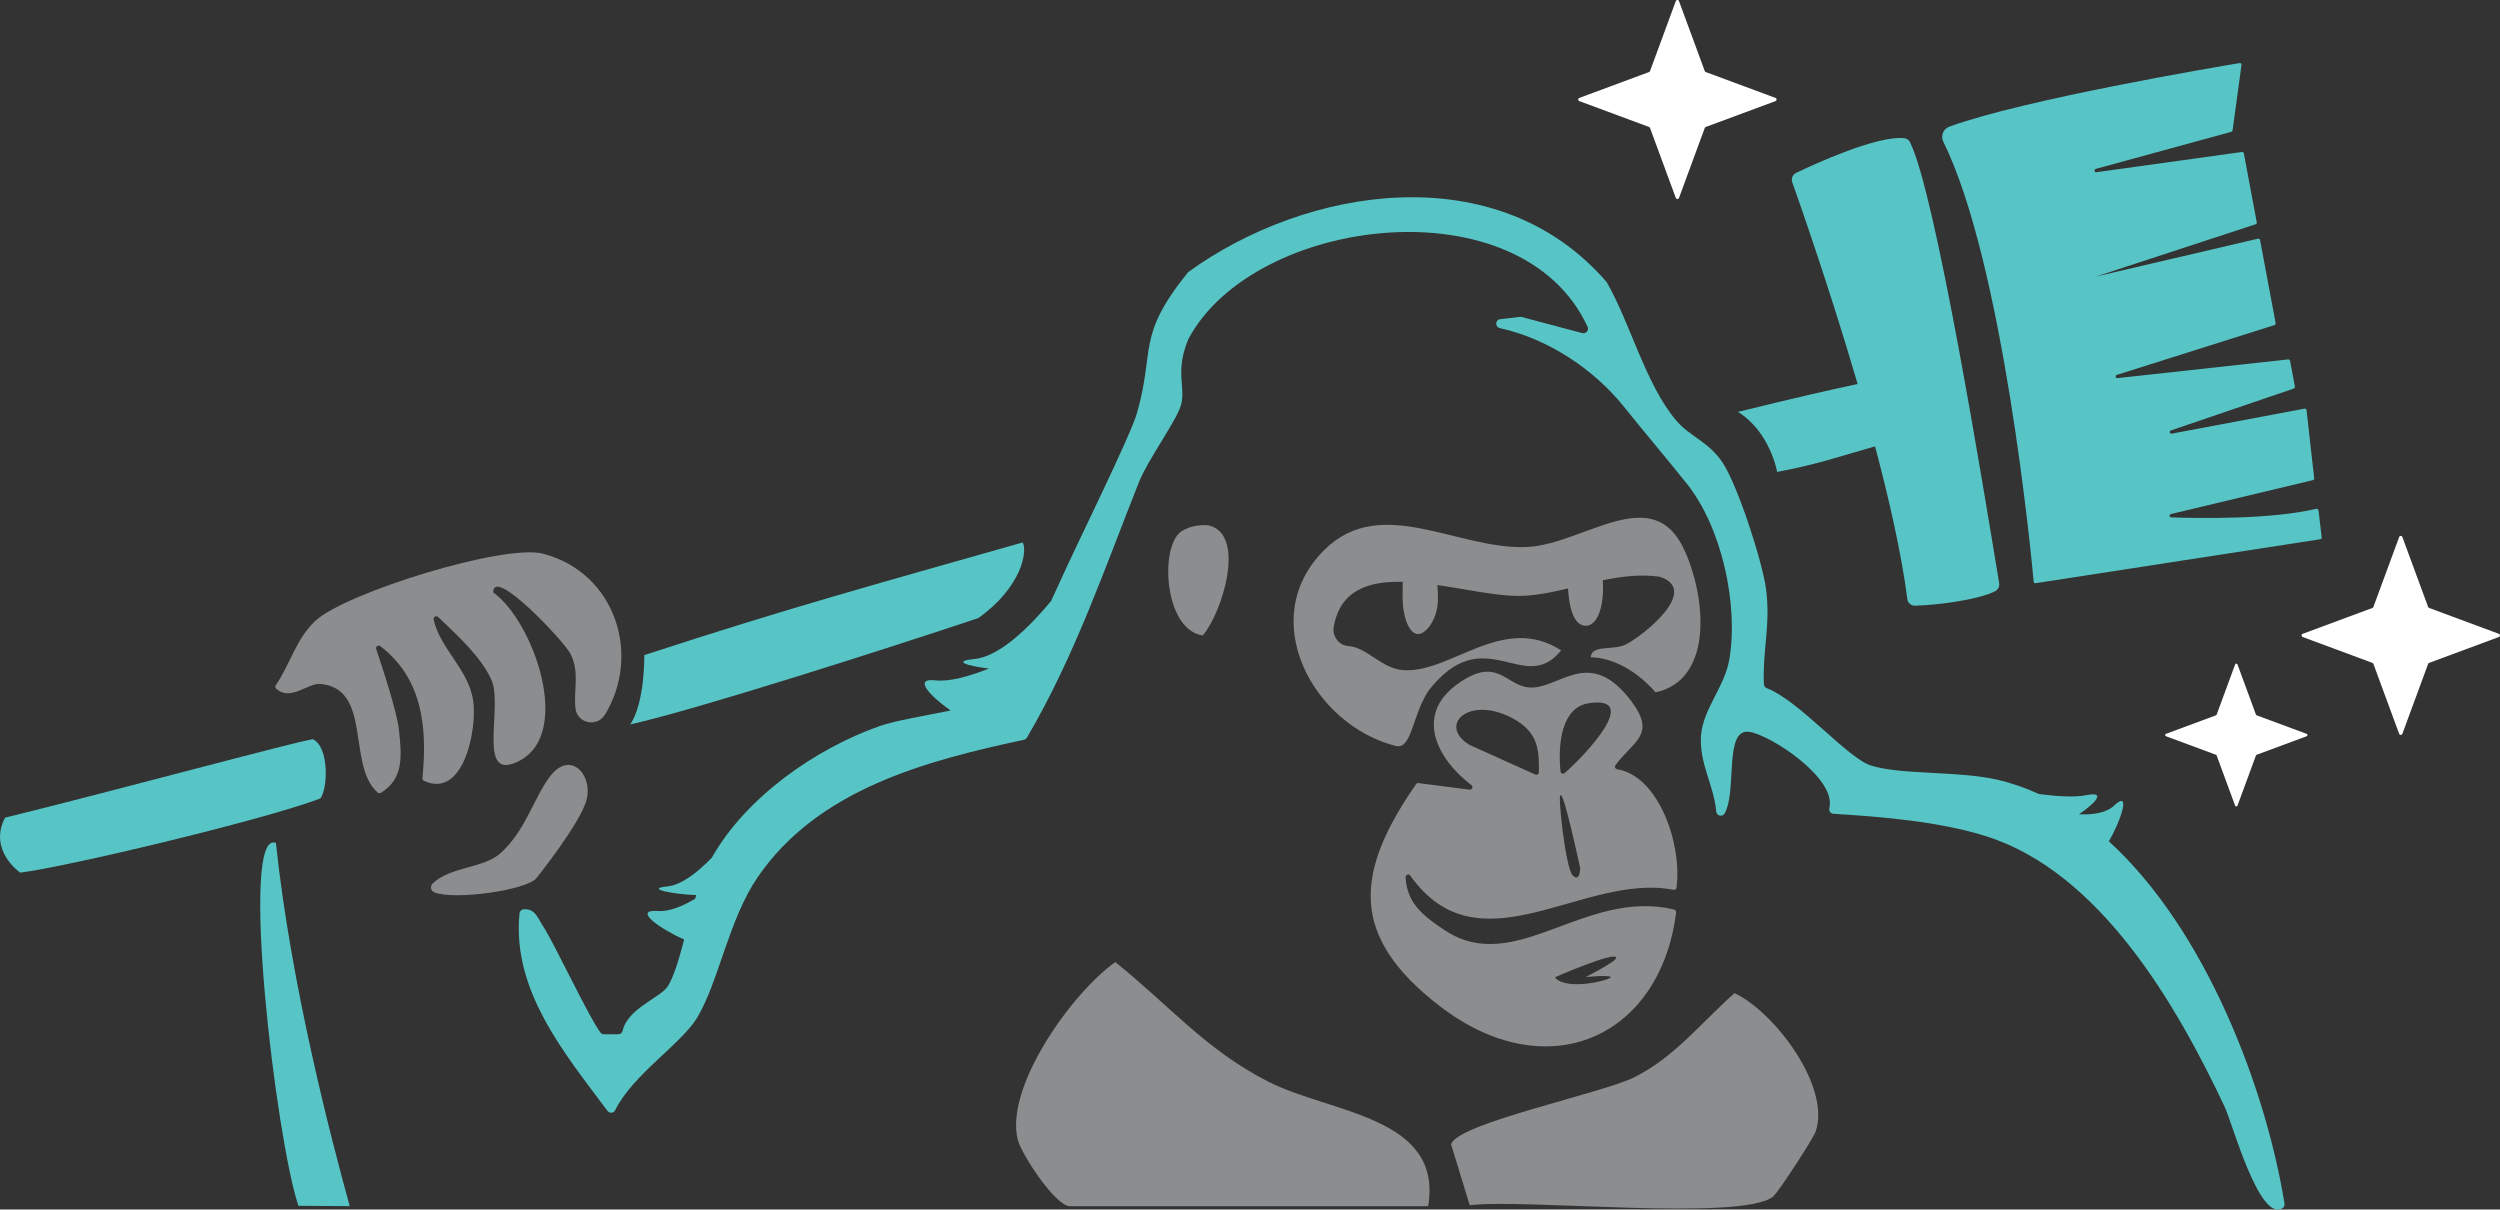
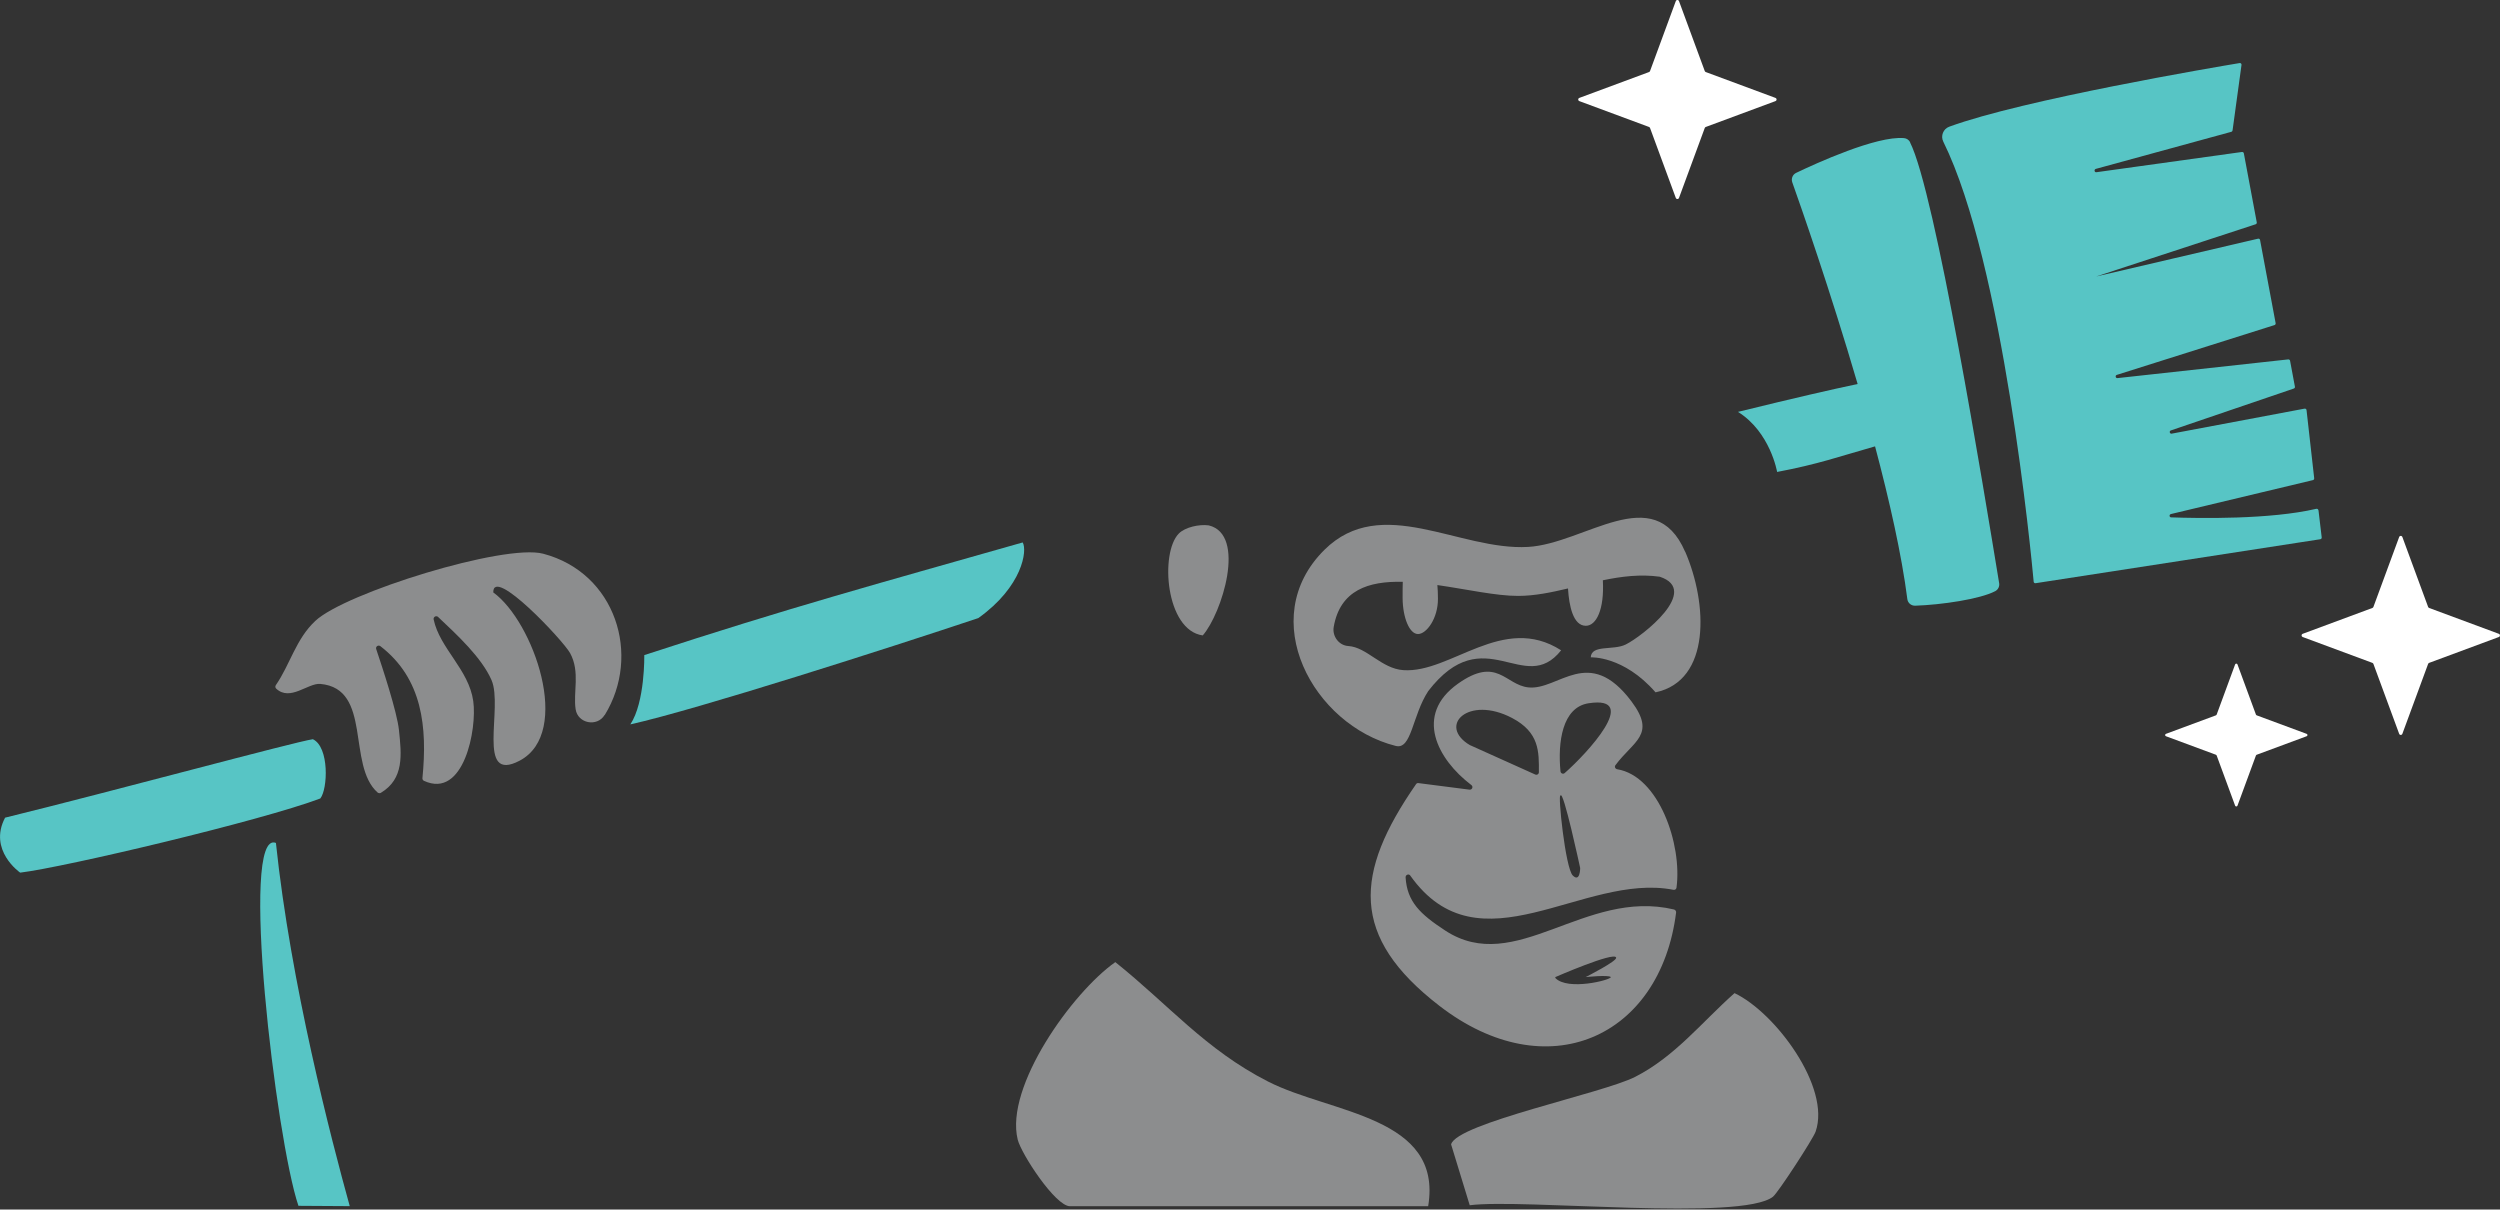
<svg xmlns="http://www.w3.org/2000/svg" width="587" height="284" viewBox="0 0 587 284" fill="none">
  <rect x="0" y="0" width="587" height="284" fill="#333333" stroke="none" />
  <g clip-path="url(#clip0_120_1775)">
    <path d="M331.112 205.562C347.347 228.489 371.746 204.783 392.925 208.927C393.266 209.003 393.607 208.775 393.644 208.414C395.008 198.262 389.496 182.217 379.721 180.62C379.266 180.544 379.02 180.031 379.304 179.67C383.529 173.966 388.928 172.541 383.112 164.746C373.053 151.268 365.93 162.18 358.845 161.4C353.409 160.811 351.533 153.986 342.308 160.545C332.003 167.883 337.477 178.263 345.471 184.327C345.983 184.707 345.661 185.487 345.036 185.411L333.044 183.871C332.817 183.833 332.59 183.947 332.476 184.137C318.003 205.03 316.886 219.896 337.97 236.169C363.24 255.674 389.856 243.659 393.55 214.25C393.588 213.946 393.379 213.642 393.057 213.547C372.068 208.566 355.833 229.306 339.334 218.489C333.461 214.649 330.373 211.721 330.032 205.98C330.032 205.41 330.733 205.106 331.112 205.543V205.562ZM369.283 205.562C367.54 203.813 365.722 186.133 366.404 186.818C367.029 185.183 371.026 203.813 371.026 203.813C371.026 203.813 371.026 207.292 369.283 205.562ZM372.996 165.126C385.385 163.206 372.541 177.008 367.389 181.514C367.029 181.837 366.461 181.609 366.404 181.114C365.741 174.347 366.783 166.077 372.996 165.126ZM345.187 174.993C337.401 170.411 344.77 163.187 355.038 168.586C361.441 171.951 361.365 176.476 361.327 181.323C361.327 181.761 360.872 182.046 360.475 181.856L345.187 174.974V174.993ZM379.456 224.82C379.967 225.542 372.314 229.42 372.314 229.42C372.314 229.42 377.732 228.85 378.225 229.42C378.262 230.105 368.071 232.69 365.191 229.63V229.42C365.191 229.42 379.001 223.394 379.456 224.82Z" fill="#8C8D8E" />
    <path d="M335.336 283.221H251.228C247.799 283.221 239.767 270.902 238.952 267.556C235.921 255.142 251.758 233.032 261.874 225.903C274.433 235.941 282.996 246.416 297.734 253.944C312.472 261.472 338.841 262.062 335.336 283.202V283.221Z" fill="#8C8D8E" />
    <path d="M416.339 280.958C408.932 286.852 357.633 281.377 345.092 282.992L340.717 268.696C342.062 263.735 376.292 256.739 383.945 252.842C393.303 248.07 399.574 240.009 407.265 233.185C416.85 237.728 429.94 255.332 426.303 265.712C425.716 267.404 417.513 280.008 416.32 280.958H416.339Z" fill="#8C8D8E" />
    <path d="M141.962 167.883C140.2 170.754 135.673 169.879 135.161 166.552C134.536 162.579 136.279 157.769 133.854 153.34C132.206 150.355 115.725 132.827 115.82 139.101C125.216 145.869 134.498 172.027 122.015 178.605C111.653 184.061 118.226 166.115 115.403 159.67C113.073 154.366 107.334 149.081 102.863 144.861C102.427 144.443 101.688 144.861 101.821 145.45C103.261 152.256 110.08 157.18 111.122 164.632C112.032 171.134 108.925 187.673 99.548 183.339C99.302 183.225 99.15 182.958 99.188 182.692C100.362 170.792 99.226 159.347 89.318 151.724C88.826 151.344 88.125 151.819 88.333 152.408C89.773 156.686 93.24 167.18 93.675 171.438C94.281 177.198 94.926 182.844 89.432 186.152C89.205 186.285 88.883 186.266 88.674 186.095C81.4 179.67 87.462 161.666 75.206 160.583C72.307 160.336 68.102 164.784 64.825 161.666C64.616 161.457 64.597 161.115 64.768 160.868C68.159 155.944 69.447 150.089 74.031 145.793C81.04 139.196 118.415 127.599 127.546 130.014C144.614 134.519 150.6 153.872 142 167.883H141.962Z" fill="#8C8D8E" />
    <path d="M73.463 173.567C77.346 175.411 76.986 185.259 75.205 187.483C61.339 192.711 15.23 203.623 4.736 204.897C4.736 204.897 -2.842 199.669 1.193 191.988C26.653 185.734 68.992 174.233 73.463 173.567Z" fill="#57C5C5" />
    <path d="M240.127 127.371C241.244 129.196 240.127 137.694 229.708 145.127C208.889 152.085 163.614 166.609 148.005 170.088C151.472 164.86 151.282 153.815 151.282 153.815C186.043 142.466 205.044 137.352 240.108 127.371H240.127Z" fill="#57C5C5" />
    <path d="M82.12 283.202L70.072 283.126C64.786 267.537 56.11 194.441 64.786 197.92C68.253 230.979 77.744 267.404 82.12 283.202Z" fill="#57C5C5" />
-     <path d="M101.897 209.478C101.101 209.136 100.968 208.033 101.612 207.425C105.799 203.414 113.566 203.946 117.582 200.277C123.416 194.935 125.178 187.749 128.967 182.54C133.722 175.982 139.139 181.666 137.775 187.597C136.544 192.977 125.955 206.189 125.955 206.189C123.663 209.022 106.519 211.455 101.916 209.497L101.897 209.478Z" fill="#8C8D8E" />
    <path d="M276.782 125.28C278.279 123.759 281.613 123.056 283.81 123.36C292.752 125.508 286.879 144.082 282.409 149.196C273.676 147.998 272.331 129.805 276.782 125.28Z" fill="#8C8D8E" />
    <path d="M448.505 33.402C448.22 32.85 447.69 32.489 447.065 32.432C440.624 31.843 426.341 38.382 421.738 40.588C420.904 40.987 420.525 41.937 420.828 42.812C422.779 48.306 429.713 68.096 436.172 90.167C430.338 91.384 421.643 93.38 408.079 96.707C415.695 101.479 417.267 110.813 417.267 110.813C426.871 109.007 431.815 107.201 440.264 104.806C443.655 117.581 446.516 130.28 447.842 140.66C447.955 141.591 448.751 142.238 449.66 142.219C455.911 142.009 464.91 140.679 468.49 138.797C469.172 138.435 469.532 137.675 469.399 136.915C465.762 114.805 454.415 45.093 448.467 33.402H448.505Z" fill="#57C5C5" />
    <path d="M544.358 119.805C544.339 119.577 544.112 119.425 543.885 119.463C533.03 122.01 516.36 121.706 509.787 121.478C509.332 121.478 509.275 120.813 509.73 120.699L543.07 112.733C543.26 112.695 543.392 112.505 543.373 112.296L541.574 96.289C541.555 96.061 541.327 95.909 541.119 95.947L509.919 101.821C509.446 101.916 509.256 101.213 509.73 101.061L538.581 91.232C538.77 91.175 538.884 90.985 538.846 90.795L537.709 84.711C537.671 84.502 537.482 84.369 537.274 84.388L497.189 88.78C496.716 88.837 496.583 88.152 497.038 88.019L534.053 76.328C534.243 76.271 534.356 76.081 534.318 75.871L530.662 56.347C530.624 56.119 530.397 55.986 530.189 56.043L492.169 64.921L529.62 52.659C529.81 52.602 529.924 52.412 529.886 52.203L526.855 36.006C526.817 35.797 526.627 35.664 526.419 35.683L492.245 40.436C491.753 40.512 491.62 39.789 492.094 39.656L523.919 30.949C524.07 30.911 524.184 30.778 524.203 30.626L526.305 15.246C526.343 14.98 526.116 14.752 525.851 14.809C520.49 15.703 475.026 23.383 457.673 29.752C456.272 30.265 455.608 31.919 456.29 33.269C470.365 61.746 476.977 130.66 477.507 136.591C477.526 136.82 477.734 136.972 477.962 136.934L544.813 126.611C545.021 126.573 545.173 126.383 545.135 126.174L544.377 119.786L544.358 119.805Z" fill="#57C5C5" />
    <path d="M393.474 0.266C393.607 -0.095 394.099 -0.095 394.232 0.266L400.275 16.672C400.313 16.786 400.407 16.881 400.521 16.919L416.869 22.984C417.229 23.117 417.229 23.611 416.869 23.744L400.521 29.809C400.407 29.847 400.313 29.942 400.275 30.056L394.232 46.462C394.099 46.823 393.607 46.823 393.474 46.462L387.431 30.056C387.393 29.942 387.298 29.847 387.185 29.809L370.837 23.744C370.477 23.611 370.477 23.117 370.837 22.984L387.185 16.919C387.298 16.881 387.393 16.786 387.431 16.672L393.474 0.266Z" fill="white" />
    <path d="M563.321 126.098C563.453 125.736 563.946 125.736 564.079 126.098L570.122 142.504C570.159 142.618 570.254 142.713 570.368 142.751L586.716 148.815C587.076 148.948 587.076 149.443 586.716 149.576L570.368 155.64C570.254 155.678 570.159 155.773 570.122 155.887L564.079 172.293C563.946 172.655 563.453 172.655 563.321 172.293L557.278 155.887C557.24 155.773 557.145 155.678 557.032 155.64L540.684 149.576C540.324 149.443 540.324 148.948 540.684 148.815L557.032 142.751C557.145 142.713 557.24 142.618 557.278 142.504L563.321 126.098Z" fill="white" />
    <path d="M524.809 156.001C524.904 155.754 525.263 155.754 525.358 156.001L529.696 167.788C529.696 167.788 529.791 167.94 529.867 167.959L541.612 172.312C541.858 172.407 541.858 172.769 541.612 172.864L529.867 177.217C529.867 177.217 529.715 177.312 529.696 177.388L525.358 189.175C525.263 189.422 524.904 189.422 524.809 189.175L520.471 177.388C520.471 177.388 520.376 177.236 520.3 177.217L508.555 172.864C508.309 172.769 508.309 172.407 508.555 172.312L520.3 167.959C520.3 167.959 520.452 167.864 520.471 167.788L524.809 156.001Z" fill="white" />
-     <path d="M536.402 282.593C532.064 255.807 518.046 218.413 495.162 197.54C497.947 192.806 500.485 185.259 496.412 189.137C494.575 190.886 491.468 191.342 488.134 191.19C491.696 188.795 494.84 185.696 489.858 186.704C487.073 187.274 482.792 186.97 478.738 186.437C475.594 184.993 472.335 183.852 468.945 183.072C459.719 180.962 446.364 181.989 439.298 179.746C433.767 177.997 422.495 164.537 414.861 161.59C414.463 161.438 414.179 161.058 414.16 160.64C413.8 152.846 415.77 146.743 414.672 138.34C413.838 131.915 407.985 113.855 404.442 108.589C401.108 103.608 396.808 102.581 393.512 98.665C386.408 90.243 382.771 75.833 377.258 66.252C351.514 36.405 306.58 43.839 278.961 63.914C266.667 79.16 271.289 82.012 266.932 97.087C265.341 102.562 252.554 128.36 248.936 136.458C248.538 137.371 247.761 139.044 246.795 141.116C242.116 146.762 234.917 154.138 228.818 154.728C223.438 155.26 227.075 156.344 232.19 156.971C227.624 158.796 222.945 160.127 219.592 159.746C214.383 159.138 218.285 163.358 223.191 166.837C216.921 168.092 210.007 169.252 206.54 170.487C191.461 175.791 175.17 187.179 167.138 201.38C163.936 204.688 160.11 207.786 156.719 208.129C151.225 208.661 158.159 209.992 163.482 210.163C163.387 210.448 163.311 210.733 163.235 211.018C160.186 212.843 157.041 214.098 154.389 213.908C148.46 213.49 155.014 218.128 160.64 220.6C159.447 225.105 158.291 229.154 156.833 231.531C155.203 234.192 147.437 236.721 146.205 241.986C146.092 242.481 145.694 242.842 145.201 242.842H141.829C141.526 242.842 141.223 242.728 141.034 242.5C138.609 239.534 129.952 221.132 127.603 217.615C126.239 215.581 125.727 213.356 123.037 213.49C122.507 213.509 122.033 213.927 121.977 214.478C120.215 232.557 132.452 247.195 142.644 260.845C143.118 261.472 144.084 261.396 144.444 260.674C148.592 252.271 160.034 245.085 163.728 238.888C168.748 230.504 171.097 215.961 177.841 206.056C191.954 185.335 217.338 178.643 240.43 173.7C240.733 173.643 240.979 173.453 241.131 173.187C252.364 154.043 259.317 133.626 267.424 113.208C269.508 107.942 276.214 98.855 277.275 95.167C278.506 90.871 275.778 87.43 279.037 79.597C294.438 50.701 357.197 42.869 372.788 76.784C373.11 77.601 372.352 78.419 371.518 78.21L357.254 74.427C357.121 74.389 356.989 74.389 356.856 74.408L352.253 74.94C351.06 75.073 350.984 76.765 352.139 77.031C363.449 79.522 374.189 86.669 381.199 95.376C386.143 101.536 391.106 107.372 396.05 113.551C404.291 123.854 408.25 142.009 406.033 154.899C404.954 161.229 399.839 166.533 399.403 172.731C398.93 179.27 402.453 184.384 402.965 190.525C403.059 191.589 404.442 191.912 404.954 190.981C407.928 185.639 404.707 171.001 410.712 171.837C415.657 172.522 431.228 182.692 429.542 189.688C429.372 190.373 429.788 191.038 430.47 191.076C442.007 191.779 455.343 192.901 466.198 196.304C493.097 204.726 511.056 235.903 522.403 259.99C524.108 263.602 530.454 286.928 535.891 283.715C536.27 283.487 536.478 283.049 536.402 282.612V282.593Z" fill="#57C5C5" />
    <path d="M395.671 129.558C388.378 112.676 372.087 127.656 358.808 128.417C342.611 129.348 324.368 115.832 310.975 129.101C294.665 145.26 308.361 170.278 327.721 175.145C331.472 176.096 331.567 168.054 335.356 162.256C348.578 145.165 357.86 163.644 366.555 152.694C352.897 143.93 340.641 158.112 329.521 157.351C324.368 157.009 320.94 151.952 316.583 151.686C314.366 151.553 312.775 149.386 313.154 147.199C314.669 138.55 321.318 136.42 329.369 136.611C329.332 137.675 329.332 138.949 329.332 140.451C329.369 145.089 330.961 148.872 332.95 148.872C334.939 148.872 337.667 145.203 337.629 140.546C337.629 139.31 337.572 138.264 337.496 137.371C344.354 138.359 351.325 139.937 356.459 139.918C360.323 139.918 364.225 139.101 368.166 138.169C368.412 142.276 369.378 146.933 372.352 146.933C374.815 146.933 376.728 143.112 376.349 136.249C380.744 135.337 385.177 134.785 389.704 135.413C399.384 138.588 385.631 149.386 381.729 151.325C378.793 152.789 373.659 151.287 373.508 154.347C373.508 154.347 381.18 153.91 388.719 162.56C401.733 159.823 400.995 141.781 395.671 129.501V129.558Z" fill="#8C8D8E" />
  </g>
  <defs>
    <clipPath id="clip0_120_1775">
      <rect width="587" height="284" fill="white" />
    </clipPath>
  </defs>
</svg>